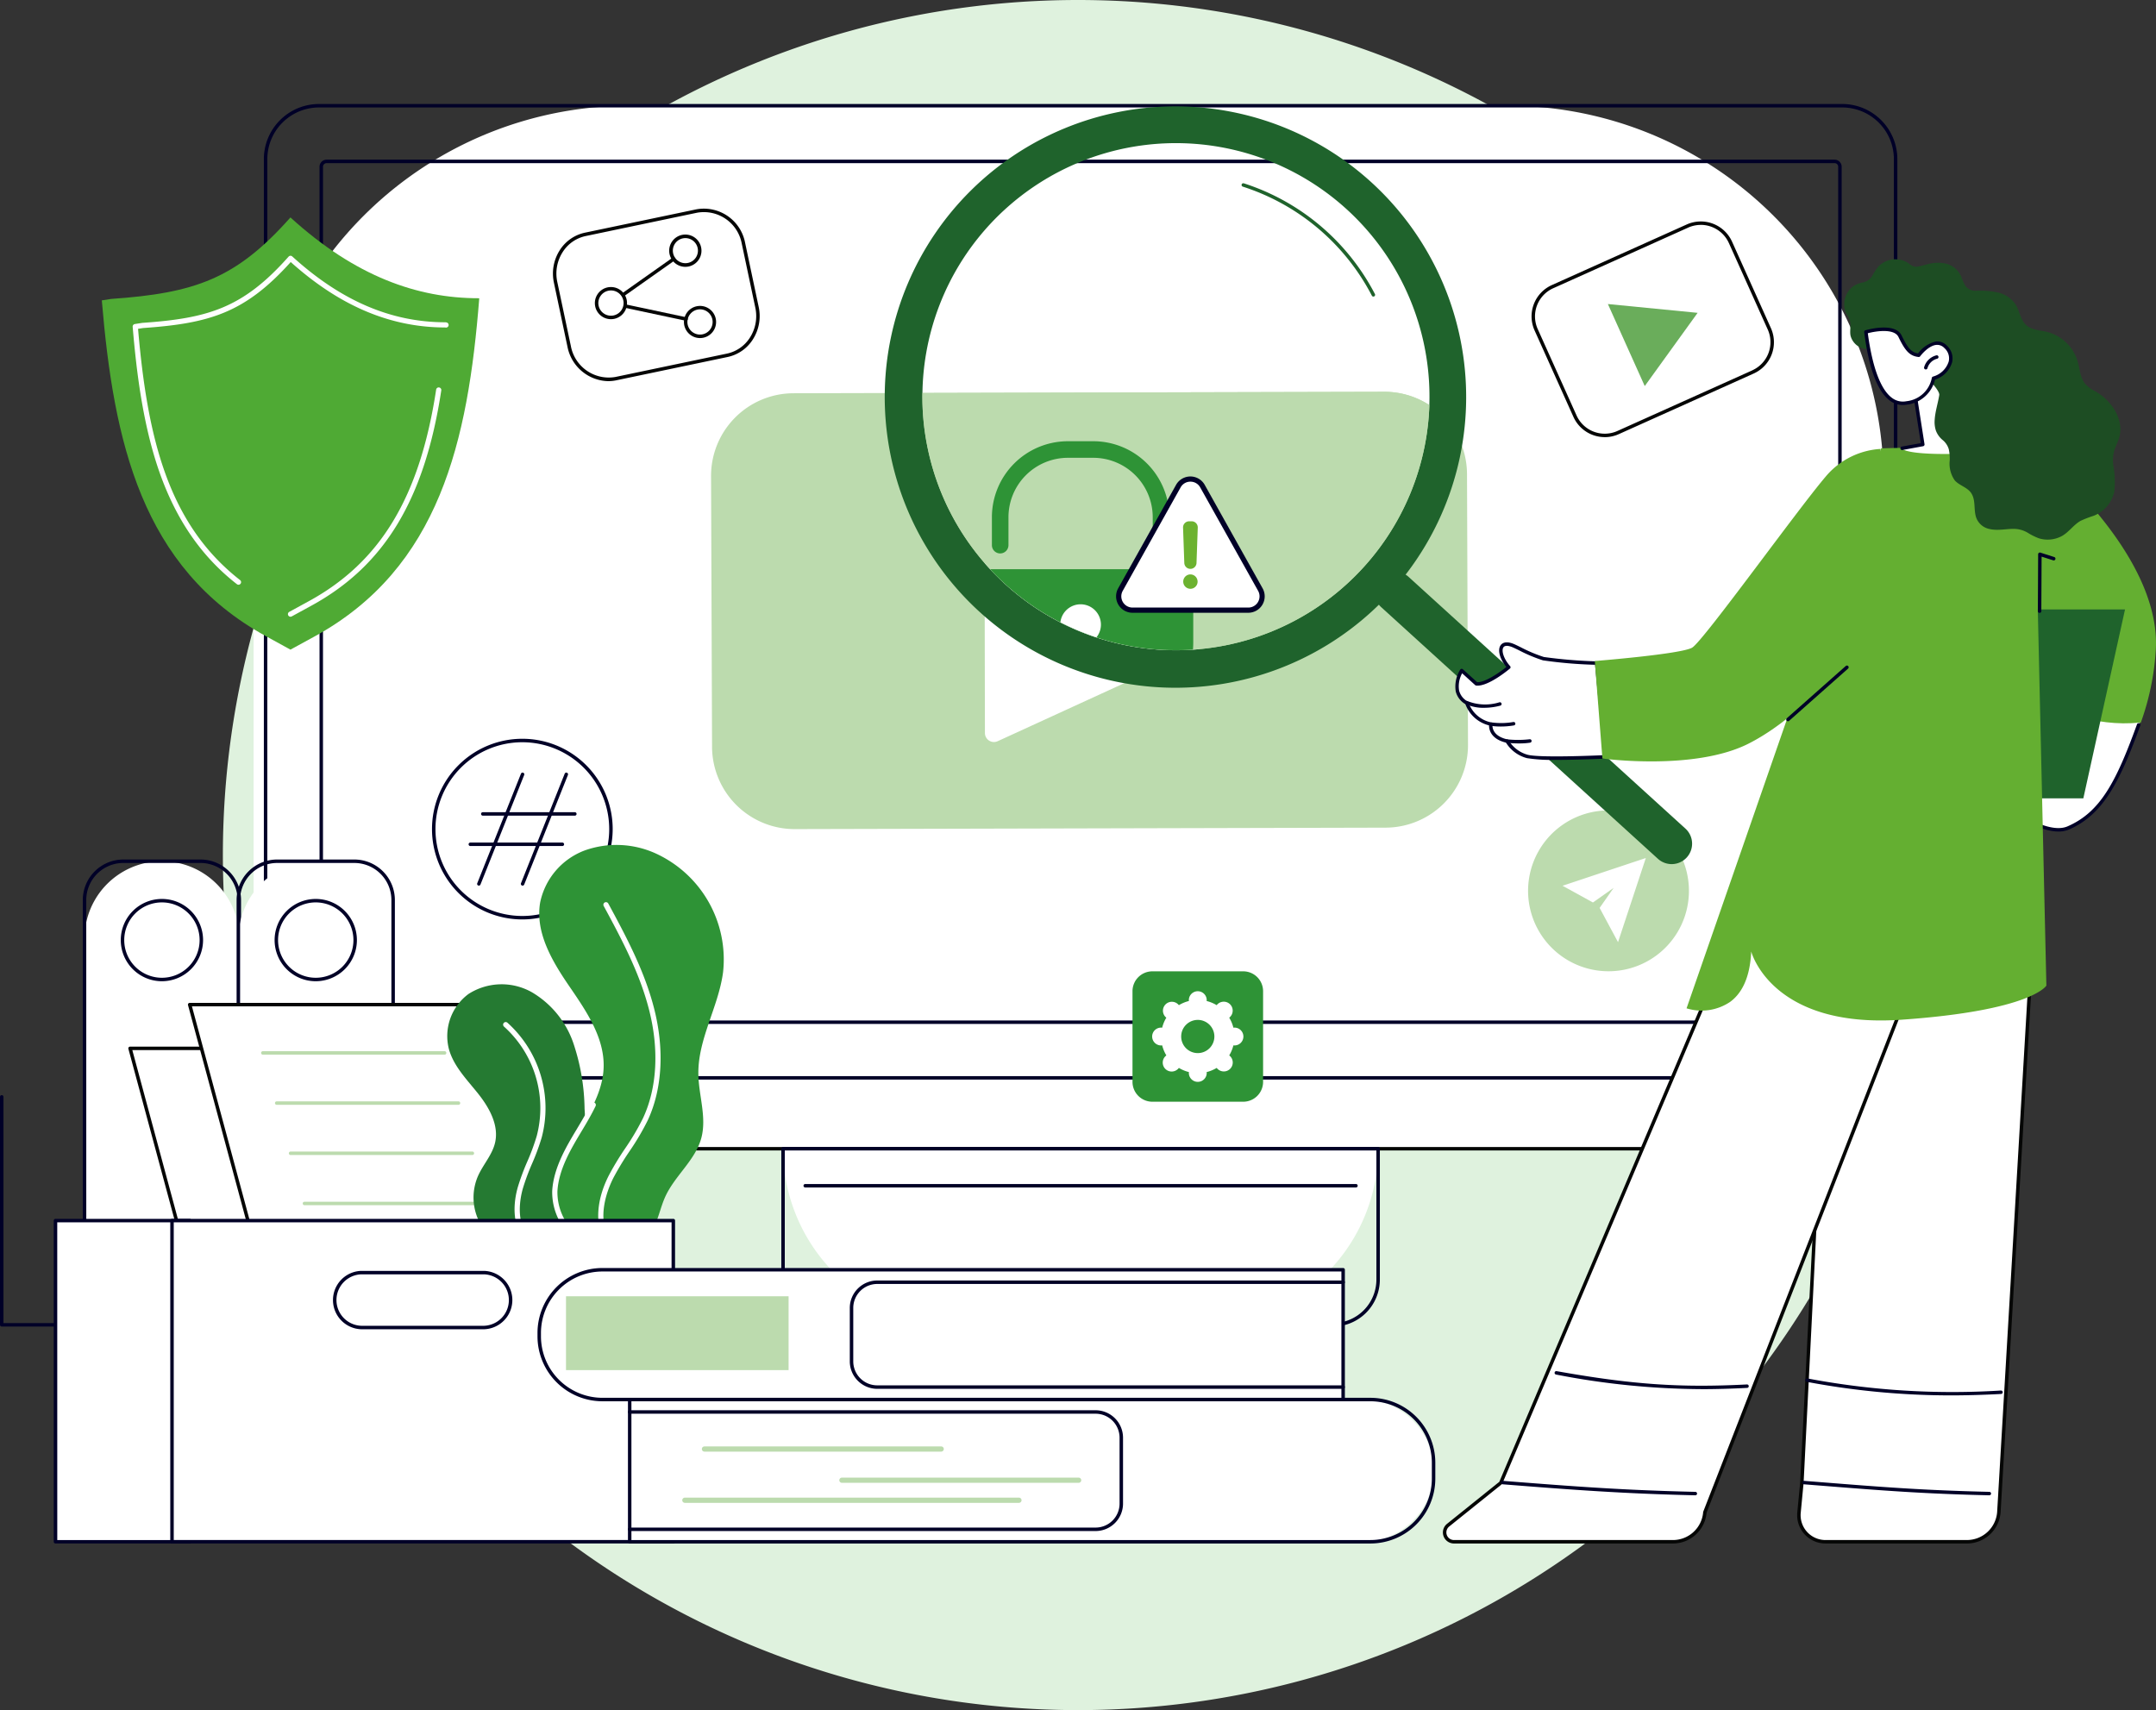
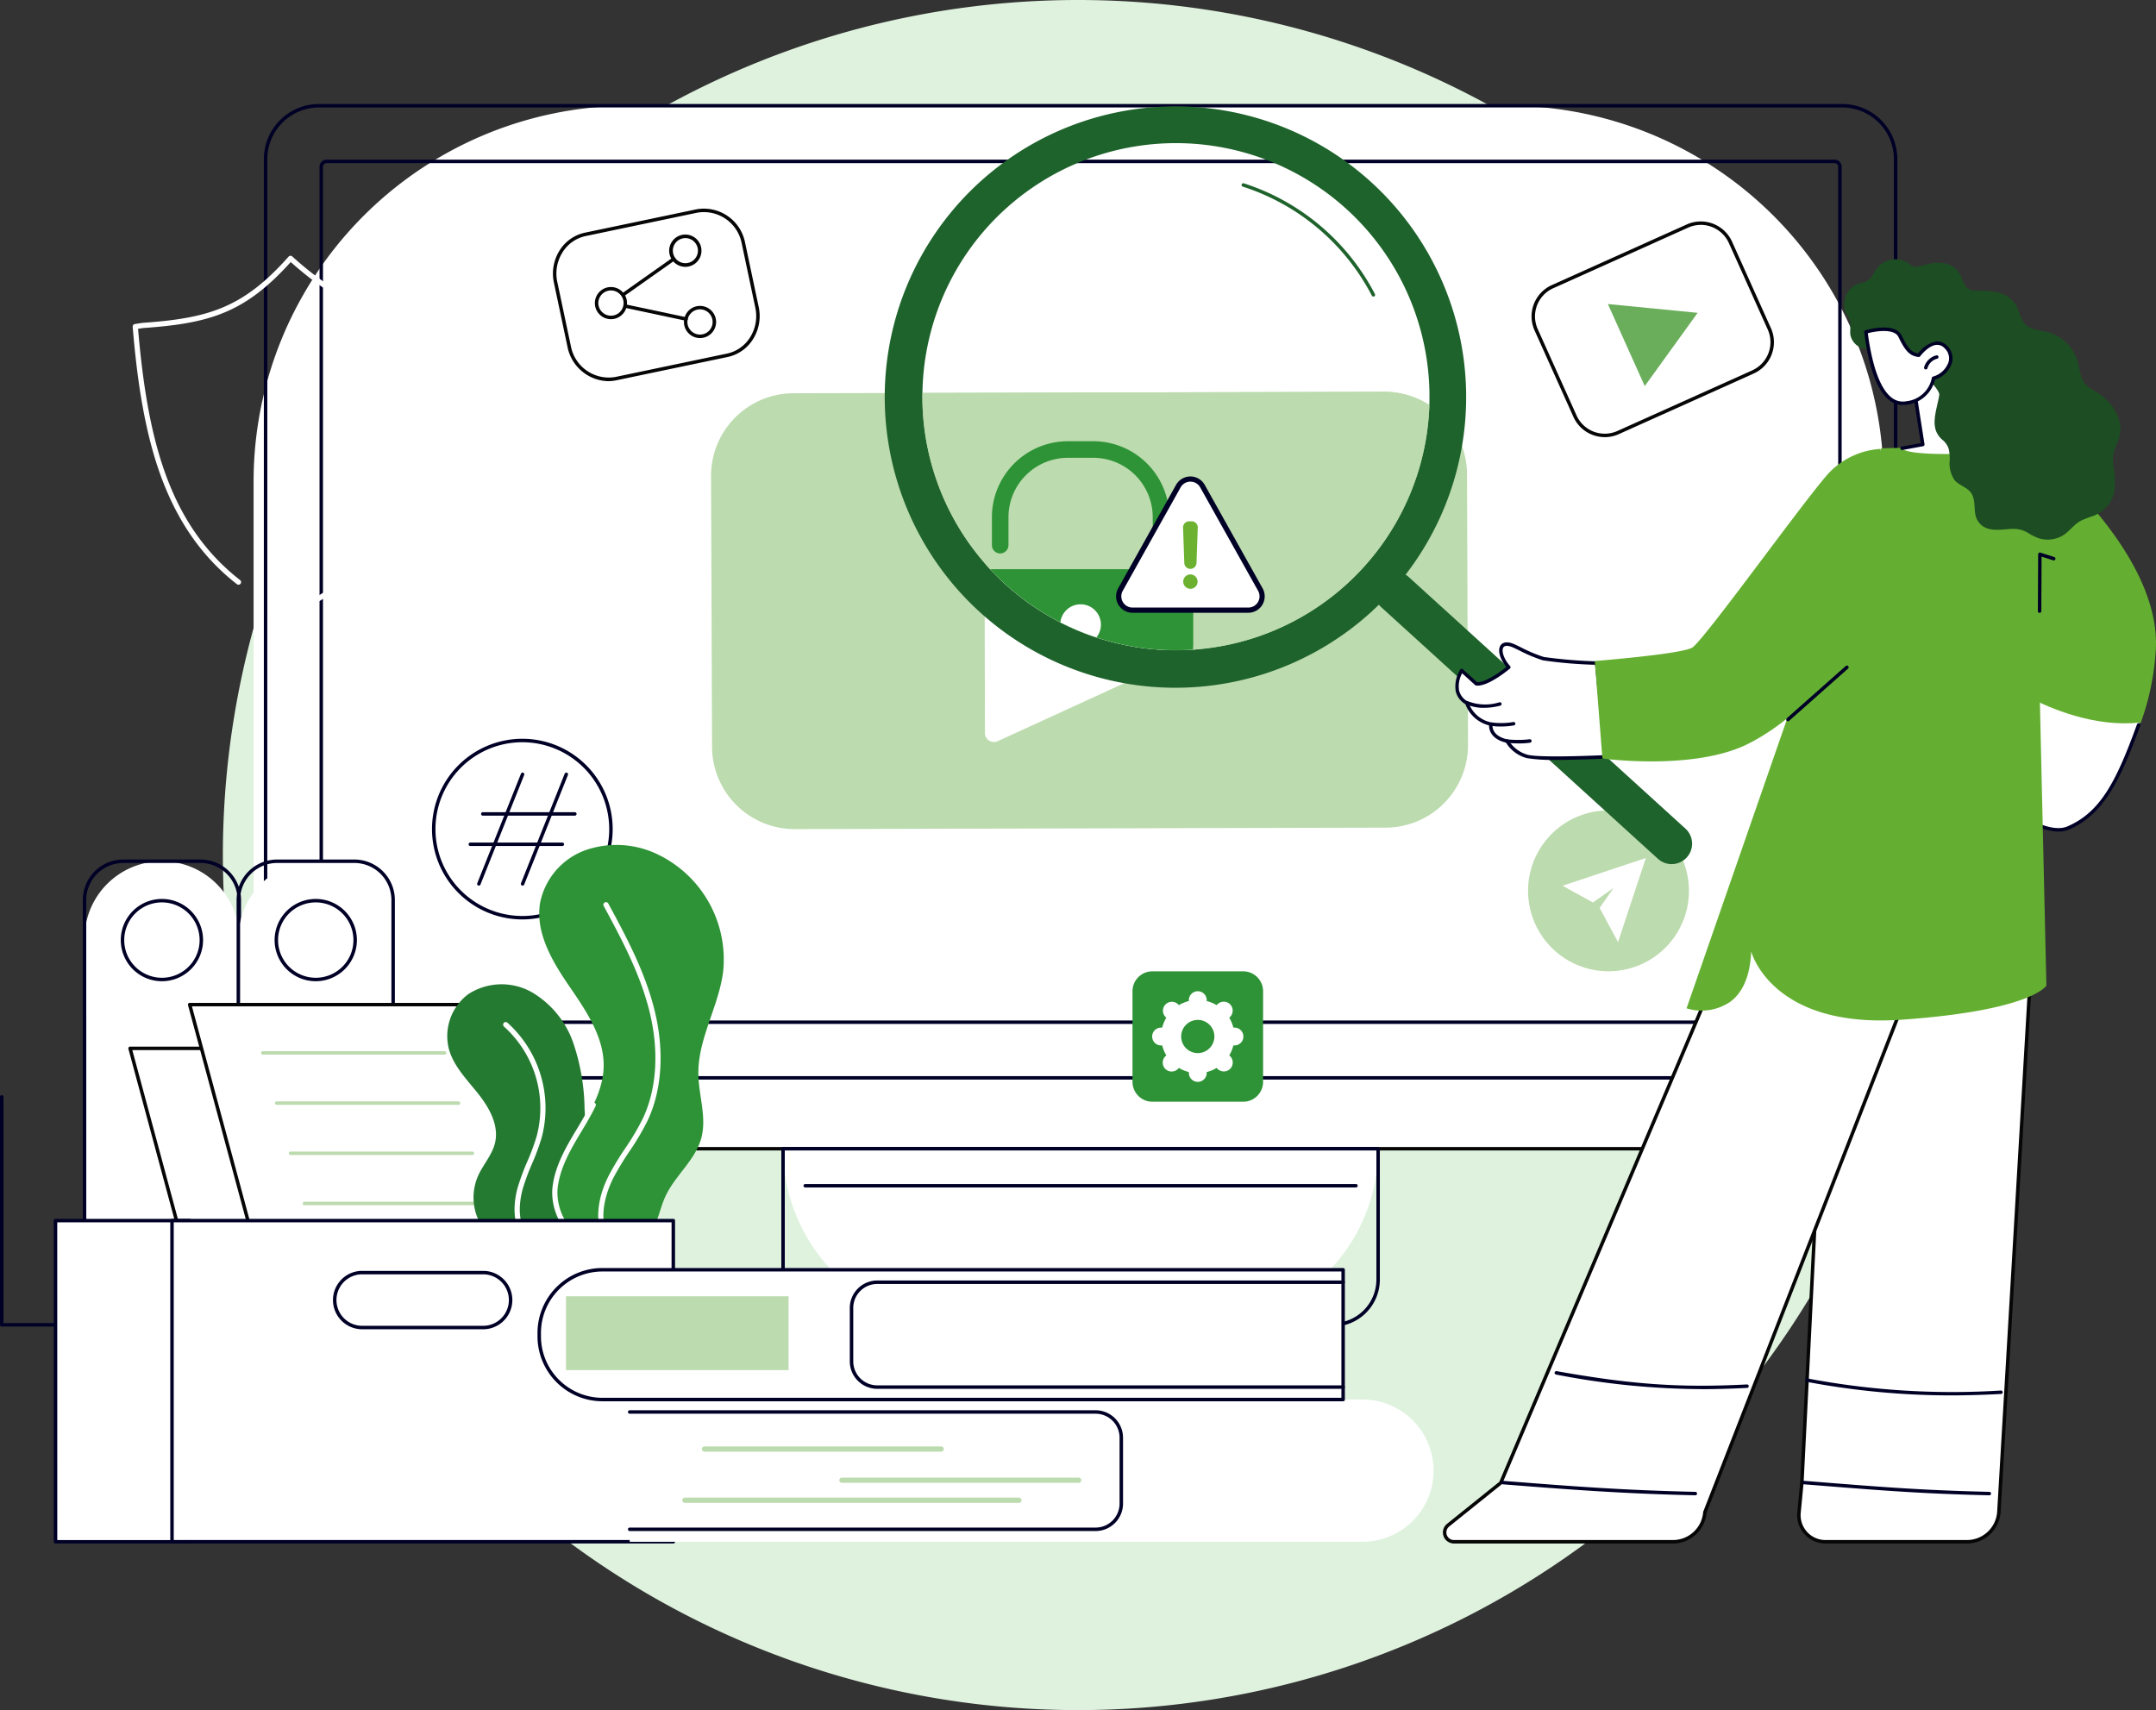
<svg xmlns="http://www.w3.org/2000/svg" width="345.188" height="273.82" viewBox="0 0 345.188 273.82">
  <rect x="0" y="0" width="345.188" height="273.82" fill="#333333" stroke="none" />
  <defs>
    <clipPath id="a">
      <rect width="345.188" height="230.491" fill="none" />
    </clipPath>
    <clipPath id="b">
      <path d="M166.544,47.654A40.605,40.605,0,1,0,207.15,7.048a40.6,40.6,0,0,0-40.606,40.606" transform="translate(-166.544 -7.048)" fill="none" />
    </clipPath>
  </defs>
  <g transform="translate(-13600.096 -605.346)">
    <path d="M295.82,206.91A136.91,136.91,0,1,0,158.91,343.82,136.91,136.91,0,0,0,295.82,206.91" transform="translate(13613.78 535.346)" fill="#dff2de" />
    <g transform="translate(13600.096 621.998)">
      <g clip-path="url(#a)">
        <path d="M47.956,178.721a8.306,8.306,0,0,0,8.306,8.306H300.625a8.306,8.306,0,0,0,8.306-8.306v-4.5H47.963Z" transform="translate(-5.434 -19.743)" fill="#fff" />
        <path d="M300.59,187.844H56.226a8.593,8.593,0,0,1-8.583-8.583.277.277,0,1,1,.554,0,8.038,8.038,0,0,0,8.029,8.029H300.59a8.038,8.038,0,0,0,8.029-8.029.277.277,0,1,1,.554,0,8.593,8.593,0,0,1-8.583,8.583" transform="translate(-5.399 -20.282)" fill="#050605" />
        <path d="M306.766,155.969H45.79V60.474A60.161,60.161,0,0,1,105.952.314H246.6a60.161,60.161,0,0,1,60.162,60.16Z" transform="translate(-5.189 -0.036)" fill="#fff" />
        <path d="M308.9,156.211H47.921a.276.276,0,0,1-.277-.277V8.823A8.833,8.833,0,0,1,56.467,0H300.351a8.833,8.833,0,0,1,8.823,8.823V155.934a.277.277,0,0,1-.278.277m-260.7-.554H308.62V8.823A8.278,8.278,0,0,0,300.351.555H56.467A8.278,8.278,0,0,0,48.2,8.823Z" transform="translate(-5.399)" fill="#000027" />
        <path d="M301.122,148.436H57.974a.276.276,0,0,1-.277-.277V11.185a1.133,1.133,0,0,1,1.132-1.132H300.267a1.134,1.134,0,0,1,1.132,1.132V148.16a.277.277,0,0,1-.278.277m-242.871-.554H300.844V11.185a.579.579,0,0,0-.577-.578H58.829a.579.579,0,0,0-.578.578Z" transform="translate(-6.538 -1.139)" fill="#000027" />
        <path d="M208.475,216.857H169.589A28.194,28.194,0,0,1,141.4,188.663h95.274a28.194,28.194,0,0,1-28.194,28.194" transform="translate(-16.023 -21.379)" fill="#fff" />
        <path d="M229.39,217.1H148.6a7.528,7.528,0,0,1-7.52-7.52V188.628a.276.276,0,0,1,.277-.277h95.274a.277.277,0,0,1,.278.277v20.951a7.529,7.529,0,0,1-7.521,7.52m-87.753-28.194v20.674a6.973,6.973,0,0,0,6.966,6.966H229.39a6.973,6.973,0,0,0,6.966-6.966V188.905Z" transform="translate(-15.987 -21.344)" fill="#000027" />
        <path d="M233.538,195.585H145.363a.277.277,0,0,1,0-.554h88.175a.277.277,0,1,1,0,.554" transform="translate(-16.441 -22.101)" fill="#000027" />
        <path d="M236.4,121.76l-94.588.233A13.223,13.223,0,0,1,128.553,108.8l-.159-43.34a13.222,13.222,0,0,1,13.189-13.255l94.588-.233a13.222,13.222,0,0,1,13.255,13.189l.159,43.34A13.221,13.221,0,0,1,236.4,121.76" transform="translate(-14.549 -5.89)" fill="#bcdbae" />
        <path d="M223.031,87.283,179.8,67.856a1.444,1.444,0,0,0-2.035,1.319l.071,39.217a1.443,1.443,0,0,0,2.045,1.31l43.165-19.79a1.443,1.443,0,0,0-.01-2.629" transform="translate(-20.144 -7.675)" fill="#fff" />
        <path d="M132.616,216.037H.277A.277.277,0,0,1,0,215.76v-36.5a.277.277,0,1,1,.554,0v36.223H132.616a.277.277,0,1,1,0,.554" transform="translate(0 -20.282)" fill="#000027" />
        <path d="M109.962,46.15l17.831-3.735a6.4,6.4,0,0,0,4.755-7.713l-2.167-10.237a6.436,6.436,0,0,0-7.48-5.152l-17.83,3.735a6.4,6.4,0,0,0-4.756,7.714L102.482,41a6.437,6.437,0,0,0,7.48,5.151" transform="translate(-11.35 -2.174)" fill="#fff" />
        <path d="M108.7,46.519a6.807,6.807,0,0,1-6.528-5.5l-2.167-10.237a6.946,6.946,0,0,1,.955-5.27,6.327,6.327,0,0,1,4.016-2.773l17.83-3.735a6.721,6.721,0,0,1,7.808,5.365l2.167,10.237a6.943,6.943,0,0,1-.955,5.27,6.324,6.324,0,0,1-4.015,2.773l-17.831,3.735a6.255,6.255,0,0,1-1.28.133m1.167-.676.057.271-.057-.271,17.83-3.735a5.771,5.771,0,0,0,3.665-2.532,6.391,6.391,0,0,0,.877-4.853l-2.167-10.236a6.166,6.166,0,0,0-7.151-4.937l-17.831,3.735a5.773,5.773,0,0,0-3.665,2.532,6.388,6.388,0,0,0-.877,4.852l2.167,10.237a6.168,6.168,0,0,0,7.152,4.937" transform="translate(-11.315 -2.139)" fill="#050605" />
        <path d="M112.272,35.176a2.3,2.3,0,1,0-1.767,2.727,2.3,2.3,0,0,0,1.767-2.727" transform="translate(-12.208 -3.78)" fill="#fff" />
        <path d="M109.985,38.2a2.575,2.575,0,1,1,.542-.057,2.615,2.615,0,0,1-.542.057m.009-4.6a2.049,2.049,0,0,0-.426.045,2.021,2.021,0,1,0,2.4,1.554h0a2.022,2.022,0,0,0-1.971-1.6" transform="translate(-12.172 -3.744)" fill="#050605" />
-         <path d="M128.355,38.592a2.3,2.3,0,1,0-1.768,2.727,2.3,2.3,0,0,0,1.768-2.727" transform="translate(-14.03 -4.167)" fill="#fff" />
        <path d="M126.067,41.612a2.575,2.575,0,1,1,.543-.057,2.624,2.624,0,0,1-.543.057m.01-4.6a2.024,2.024,0,0,0-1.98,2.443,2.019,2.019,0,1,0,1.98-2.443" transform="translate(-13.995 -4.132)" fill="#050605" />
        <path d="M122.6,38.806a.255.255,0,0,1-.058-.006l-9.66-2.054A.277.277,0,1,1,113,36.2l9.66,2.054a.277.277,0,0,1-.058.549" transform="translate(-12.767 -4.102)" fill="#050605" />
        <path d="M125.721,25.762a2.3,2.3,0,1,1-2.7-1.81,2.3,2.3,0,0,1,2.7,1.81" transform="translate(-13.731 -2.709)" fill="#fff" />
        <path d="M123.427,28.748a2.585,2.585,0,1,1,.5-.05,2.552,2.552,0,0,1-.5.05m.01-4.6a2,2,0,0,0-.4.039,2.007,2.007,0,1,0,.4-.039" transform="translate(-13.696 -2.674)" fill="#050605" />
        <path d="M112.511,33.931a.277.277,0,0,1-.16-.5l8.069-5.7a.277.277,0,1,1,.319.453l-8.069,5.7a.281.281,0,0,1-.16.051" transform="translate(-12.718 -3.137)" fill="#050605" />
        <path d="M276.288,143.493a12.877,12.877,0,1,0,9.467-15.562,12.876,12.876,0,0,0-9.467,15.562" transform="translate(-31.267 -14.455)" fill="#bcdbae" />
        <path d="M295.479,136.16,282.138,140.6l4.871,2.683,3.322-2.342-2.25,3.21,2.946,5.484Z" transform="translate(-31.972 -15.43)" fill="#fff" />
        <path d="M305.426,48.759l-7.754,3.485a12.805,12.805,0,1,1-10.5-23.36l7.753-3.485a12.805,12.805,0,0,1,10.5,23.36" transform="translate(-31.686 -2.75)" fill="#fff" />
        <path d="M288.272,55.744a5.5,5.5,0,0,1-5.019-3.242l-6.222-13.844A5.493,5.493,0,0,1,279.79,31.4l21.6-9.707a5.493,5.493,0,0,1,7.263,2.758l6.222,13.845a5.5,5.5,0,0,1-2.758,7.263l-21.6,9.706a5.455,5.455,0,0,1-2.244.483m15.366-33.986a4.921,4.921,0,0,0-2.023.437l-21.6,9.706a4.938,4.938,0,0,0-2.48,6.53l6.222,13.845a4.945,4.945,0,0,0,6.53,2.48l21.6-9.707L312,45.3l-.114-.253a4.945,4.945,0,0,0,2.48-6.53l-6.223-13.844a4.95,4.95,0,0,0-4.506-2.917" transform="translate(-31.338 -2.403)" fill="#050605" />
        <path d="M304.7,37.532l-14.367-1.409,5.9,13.135Z" transform="translate(-32.9 -4.093)" fill="#6aad5b" />
        <path d="M106.693,129.13a14.186,14.186,0,1,1-14.187-14.187,14.187,14.187,0,0,1,14.187,14.187" transform="translate(-8.875 -13.025)" fill="#fff" />
        <path d="M92.47,143.557a14.464,14.464,0,1,1,14.464-14.463A14.48,14.48,0,0,1,92.47,143.557m0-28.373a13.909,13.909,0,1,0,13.909,13.91,13.925,13.925,0,0,0-13.909-13.91" transform="translate(-8.84 -12.99)" fill="#000027" />
        <path d="M86.431,138.835a.277.277,0,0,1-.257-.38l7-17.543a.277.277,0,0,1,.515.206l-7,17.543a.277.277,0,0,1-.257.175" transform="translate(-9.763 -13.682)" fill="#000027" />
        <path d="M94.326,138.835a.277.277,0,0,1-.257-.38l7-17.543a.277.277,0,0,1,.515.206l-7,17.543a.277.277,0,0,1-.257.175" transform="translate(-10.657 -13.682)" fill="#000027" />
        <path d="M101.877,128.441H87.142a.277.277,0,0,1,0-.554h14.735a.277.277,0,0,1,0,.554" transform="translate(-9.843 -14.492)" fill="#000027" />
        <path d="M99.626,133.927H84.892a.277.277,0,1,1,0-.554H99.626a.277.277,0,1,1,0,.554" transform="translate(-9.588 -15.114)" fill="#000027" />
        <path d="M222.215,156.625H207.678a3.183,3.183,0,0,0-3.186,3.181v14.517a3.184,3.184,0,0,0,3.186,3.181h14.537a3.184,3.184,0,0,0,3.186-3.181V159.806a3.183,3.183,0,0,0-3.186-3.181" transform="translate(-23.173 -17.749)" fill="#2e9336" />
        <path d="M208.043,167.466a1.429,1.429,0,0,0,1.431,1.428,1.591,1.591,0,0,0,.173-.011,5.827,5.827,0,0,0,.667,1.606,1.445,1.445,0,0,0-.131.114,1.43,1.43,0,1,0,2.023,2.02,1.32,1.32,0,0,0,.114-.131,5.862,5.862,0,0,0,1.609.666,1.393,1.393,0,0,0-.012.173,1.431,1.431,0,0,0,2.861,0,1.393,1.393,0,0,0-.012-.173,5.862,5.862,0,0,0,1.609-.666,1.316,1.316,0,0,0,.114.131,1.43,1.43,0,1,0,1.892-2.134,5.827,5.827,0,0,0,.667-1.606,1.591,1.591,0,0,0,.173.011,1.428,1.428,0,1,0,0-2.856c-.059,0-.116.005-.173.011a5.832,5.832,0,0,0-.667-1.6,1.443,1.443,0,0,0,.131-.114,1.43,1.43,0,1,0-2.138-1.89,5.919,5.919,0,0,0-1.609-.666,1.366,1.366,0,0,0,.012-.172,1.431,1.431,0,0,0-2.861,0,1.366,1.366,0,0,0,.012.172,5.919,5.919,0,0,0-1.609.666,1.429,1.429,0,1,0-2.138,1.89,1.447,1.447,0,0,0,.131.114,5.832,5.832,0,0,0-.667,1.6c-.057-.005-.114-.011-.173-.011a1.429,1.429,0,0,0-1.431,1.428m4.649,0a2.657,2.657,0,1,1,2.657,2.653,2.655,2.655,0,0,1-2.657-2.653" transform="translate(-23.575 -18.151)" fill="#fff" />
        <path d="M362.489,144.836l-5.65,96.17a5.113,5.113,0,0,1-5.1,4.731H329.075a4.255,4.255,0,0,1-4.236-4.663l.458-4.766,5-99.315Z" transform="translate(-36.808 -15.524)" fill="#fff" />
        <path d="M351.705,245.979H329.039a4.534,4.534,0,0,1-4.511-4.967l.459-4.766,5-99.3a.278.278,0,0,1,.343-.255l32.192,7.843a.278.278,0,0,1,.21.286l-5.65,96.17a5.414,5.414,0,0,1-5.375,4.993M330.523,137.306l-4.984,98.981-.458,4.778a3.976,3.976,0,0,0,3.958,4.359h22.666a4.855,4.855,0,0,0,4.822-4.475l5.636-95.934Z" transform="translate(-36.773 -15.489)" fill="#050605" />
        <path d="M355.369,250.948h-.006c-10.622-.246-17.179-.768-27.1-1.557l-2.616-.207a.278.278,0,0,1,.044-.553l2.616.208c9.916.788,16.467,1.309,27.073,1.555a.277.277,0,0,1-.006.554" transform="translate(-36.873 -28.174)" fill="#000027" />
        <path d="M349.119,232.855a124.376,124.376,0,0,1-22.909-2.17.278.278,0,0,1-.224-.322.275.275,0,0,1,.322-.224,124.638,124.638,0,0,0,30.986,1.936.282.282,0,0,1,.292.262.278.278,0,0,1-.263.291c-2.894.15-5.6.227-8.2.227" transform="translate(-36.94 -26.079)" fill="#000027" />
        <path d="M339.979,144.836l-37.458,96.17a5.113,5.113,0,0,1-5.1,4.731H262.349a1.494,1.494,0,0,1-.936-2.658l8.424-6.771,42.071-99.315Z" transform="translate(-29.559 -15.524)" fill="#fff" />
        <path d="M297.388,245.979H262.313a1.771,1.771,0,0,1-1.109-3.152l8.369-6.726,42.044-99.251a.277.277,0,0,1,.331-.159l28.071,7.843a.277.277,0,0,1,.174.143.281.281,0,0,1,.011.225l-37.444,96.131a5.413,5.413,0,0,1-5.372,4.947M312.033,137.29l-41.976,99.091a.274.274,0,0,1-.082.108l-8.424,6.77a1.217,1.217,0,0,0,.763,2.165h35.074a4.855,4.855,0,0,0,4.822-4.475.249.249,0,0,1,.019-.08l37.346-95.885Z" transform="translate(-29.524 -15.488)" fill="#050605" />
        <path d="M302.139,250.948h-.006c-11.523-.267-19.236-.845-30.864-1.764a.278.278,0,0,1,.043-.553c11.619.919,19.325,1.5,30.833,1.764a.277.277,0,0,1-.006.554" transform="translate(-30.711 -28.174)" fill="#000027" />
        <path d="M304.258,231.705a124.488,124.488,0,0,1-23.321-2.336.277.277,0,1,1,.1-.545c12.049,2.146,19.735,2.683,30.458,2.131a.277.277,0,1,1,.028.553c-2.587.134-4.988.2-7.263.2" transform="translate(-31.81 -25.93)" fill="#000027" />
        <path d="M383.66,106.115a41.459,41.459,0,0,0,2.4-11.616c.988-15.872-19.472-32.03-19.472-32.03l-5.578-.3,5.578,36.893-.879,3.016c3.359,1.837,10.9,5.315,17.949,4.034" transform="translate(-40.91 -7.045)" fill="#64af31" />
        <path d="M365.649,107.064l-5.026,16.586s7.4,5.912,11.385,4.4c5.693-2.164,8.168-7.9,11.427-16.882-7.13.805-14.427-2.265-17.786-4.1" transform="translate(-40.865 -12.132)" fill="#fff" />
        <path d="M370.4,129.16c-4.1,0-9.714-4.536-9.983-4.758a.277.277,0,1,1,.349-.43c.074.061,7.39,5.971,11.1,4.357,5.237-2.276,7.755-7.084,11.113-16.339a.277.277,0,0,1,.521.19c-3.34,9.208-6.023,14.313-11.414,16.659a4.21,4.21,0,0,1-1.686.321" transform="translate(-40.83 -12.67)" fill="#000027" />
-         <path d="M337.735,121.517h34.092L378.5,91.277H344.411Z" transform="translate(-38.272 -10.343)" fill="#1f632c" />
        <path d="M360.19,62.455s-12.589-.674-24.512-.283q-.294.845-.587,1.689-15.278,43.985-30.554,87.97a8.161,8.161,0,0,0,6.976-1.031c1.744-1.273,3.181-3.672,3.375-8.071,0,0,3.191,12.386,24.078,10.925s23.181-5.462,23.181-5.462Z" transform="translate(-34.51 -7.032)" fill="#64af31" />
        <path d="M368.246,90.661h0a.278.278,0,0,1-.276-.278l.047-9.11a.275.275,0,0,1,.361-.262l2.218.708a.277.277,0,1,1-.168.528l-1.858-.593-.044,8.732a.278.278,0,0,1-.278.276" transform="translate(-41.698 -9.179)" fill="#000027" />
        <path d="M299.036,127.888a3.27,3.27,0,0,1-5.494,2.515l-44.315-40.3a3.269,3.269,0,1,1,4.452-4.789l44.316,40.3a3.259,3.259,0,0,1,1.041,2.275" transform="translate(-28.124 -9.569)" fill="#1f632c" />
        <path d="M245.291,32.457a.277.277,0,0,1-.246-.151,35.562,35.562,0,0,0-20.663-17.453.277.277,0,0,1,.168-.528,36.121,36.121,0,0,1,20.988,17.728.277.277,0,0,1-.12.373.273.273,0,0,1-.127.031" transform="translate(-25.405 -1.622)" fill="#1f632c" />
        <path d="M207.75,89.285a35.842,35.842,0,0,1-35.412-30.754.278.278,0,0,1,.55-.079,35.185,35.185,0,0,0,38.388,30.1.277.277,0,1,1,.054.552q-1.794.178-3.58.178" transform="translate(-19.529 -6.597)" fill="#1f632c" />
        <path d="M252.4,40.4a46.545,46.545,0,1,1-.644-3.533c.261,1.175.475,2.355.644,3.533M184.575,81.155A40.6,40.6,0,1,0,172.153,25.1a40.645,40.645,0,0,0,12.422,56.057" transform="translate(-18.125 -0.049)" fill="#1f632c" />
        <path d="M285.446,100.573a77.639,77.639,0,0,1-8.524-.708A41.985,41.985,0,0,1,272,97.739c-2.4-.941-2.408,1.482-.618,3.494,0,0-3.408,2.882-5.2,2.657l-2.35-2.125s-2.189,3.41.831,5.2a5.159,5.159,0,0,0,3.838,3.378s-.4,2.057,2.6,2.719a5.394,5.394,0,0,0,3.243,2.461c2.237.559,12.513.056,12.513.056Z" transform="translate(-29.811 -11.052)" fill="#fff" />
        <path d="M278.987,116.031a26.247,26.247,0,0,1-4.74-.273,5.646,5.646,0,0,1-3.357-2.486c-2.47-.593-2.717-2.144-2.712-2.759a5.438,5.438,0,0,1-3.784-3.4,3.273,3.273,0,0,1-1.548-2.045,5.09,5.09,0,0,1,.721-3.485.277.277,0,0,1,.419-.056l2.281,2.063c1.28.081,3.636-1.577,4.686-2.425-1.058-1.293-1.447-2.725-.924-3.476.213-.305.761-.743,2.038-.242.258.1.661.3,1.173.549a23.8,23.8,0,0,0,3.718,1.567,77.89,77.89,0,0,0,8.463.7.277.277,0,0,1,.265.252l1.416,15.007a.276.276,0,0,1-.066.207.279.279,0,0,1-.2.1c-.267.012-4.331.208-7.852.208M263.872,102.17a4.309,4.309,0,0,0-.486,2.771,2.773,2.773,0,0,0,1.385,1.75.278.278,0,0,1,.129.174,4.855,4.855,0,0,0,3.642,3.175.278.278,0,0,1,.2.32c-.013.072-.294,1.8,2.39,2.4a.278.278,0,0,1,.184.141,5.161,5.161,0,0,0,3.066,2.321c1.965.491,10.458.138,12.142.062l-1.366-14.476a70.774,70.774,0,0,1-8.343-.708,24.081,24.081,0,0,1-3.818-1.6c-.481-.235-.9-.438-1.133-.531-.4-.155-1.1-.356-1.381.043-.339.486-.027,1.775,1.07,3.009a.275.275,0,0,1,.069.2.27.27,0,0,1-.1.192c-.143.121-3.522,2.957-5.41,2.721a.276.276,0,0,1-.152-.07Z" transform="translate(-29.775 -11.017)" fill="#000027" />
        <path d="M267.623,108.894a6.751,6.751,0,0,1-2.952-.582.277.277,0,0,1,.256-.491,7.66,7.66,0,0,0,5.114.192.277.277,0,0,1,.141.536,10.033,10.033,0,0,1-2.56.344" transform="translate(-29.975 -12.215)" fill="#000027" />
        <path d="M270.765,112.323a9.893,9.893,0,0,1-1.56-.109.277.277,0,0,1,.1-.546,11.4,11.4,0,0,0,3.45-.064.277.277,0,1,1,.092.545,12.365,12.365,0,0,1-2.078.174" transform="translate(-30.48 -12.646)" fill="#000027" />
        <path d="M274.046,115.385c-1.027,0-1.919-.092-1.976-.1a.277.277,0,0,1,.058-.552,16.614,16.614,0,0,0,3.557-.015.277.277,0,1,1,.091.546,10.907,10.907,0,0,1-1.73.119" transform="translate(-30.803 -12.999)" fill="#000027" />
        <path d="M333.711,62.289a12.449,12.449,0,0,0-8.493,4.1c-4.256,4.855-19.832,26.621-21.66,27.716-1.741,1.043-15.59,2.145-15.59,2.145l1.219,15.609s14.769,2.028,23.46-2.414c11.6-5.93,20.076-19.941,20.076-19.941Z" transform="translate(-32.632 -7.059)" fill="#64af31" />
        <path d="M322.814,110.326a.277.277,0,0,1-.184-.485l9.437-8.362a.277.277,0,0,1,.368.415L323,110.256a.269.269,0,0,1-.184.07" transform="translate(-36.55 -11.492)" fill="#000027" />
        <path d="M345.438,51.372l1.334,8.435-3.307.659s.547,1.31,12.6.7c8.79-.445-4.808-14.517-4.808-14.517a53.872,53.872,0,0,0-5.82,4.723" transform="translate(-38.921 -5.286)" fill="#fff" />
        <path d="M343.429,60.546a.277.277,0,0,1-.05-.55l3.042-.558-1.157-7.39a.278.278,0,0,1,.085-.246,13.527,13.527,0,0,0,3.721-6.222.277.277,0,0,1,.542.119,13.837,13.837,0,0,1-3.777,6.407l1.176,7.513a.277.277,0,0,1-.224.316l-3.307.606a.323.323,0,0,1-.051,0" transform="translate(-38.886 -5.14)" fill="#000027" />
        <path d="M376.993,56.73c.764-2.4-.5-4.879-2.281-6.468a9.169,9.169,0,0,0-1.467-1.066,5.419,5.419,0,0,1-1.714-1.27c-.767-1.02-.818-2.4-1.169-3.583a6.88,6.88,0,0,0-4.839-4.662c-1.168-.293-2.6-.289-3.494-1.212-.85-.88-.962-2.218-1.608-3.227a4.611,4.611,0,0,0-2.724-1.864,13.636,13.636,0,0,0-3.515-.3,2.008,2.008,0,0,1-1.749-.736,8.427,8.427,0,0,1-.706-1.549,3.55,3.55,0,0,0-2.615-2.09,5.816,5.816,0,0,0-2.032-.026c-.771.113-1.5.386-2.257.529a1.391,1.391,0,0,1-1.045-.186c-.282-.175-.532-.4-.826-.553a3.615,3.615,0,0,0-1.562-.419,3.785,3.785,0,0,0-2.922,1.163,9.429,9.429,0,0,0-.935,1.4,2.263,2.263,0,0,1-1.485,1.129,4.129,4.129,0,0,0-1.6.625,3.615,3.615,0,0,0-1.265,4c.232.622.728,1.117.8,1.8s-.095,1.385.026,2.074a2.851,2.851,0,0,0,2.272,2.137,7,7,0,0,0,4.024-.688.287.287,0,0,0,.051-.032c.138-.024,8.087,6.7,7.864,8.123-.207,1.316-.64,2.6-.729,3.93a4.434,4.434,0,0,0,.2,1.79,3.627,3.627,0,0,0,1.035,1.452,3.029,3.029,0,0,1,1.023,1.513,7.365,7.365,0,0,1,.149,1.776,4.635,4.635,0,0,0,.816,3.217c.762.848,2.062,1.1,2.672,2.1.628,1.021.385,2.343.642,3.47a2.856,2.856,0,0,0,2.227,2.2c1.32.314,2.641-.039,3.971-.016a4.392,4.392,0,0,1,2.119.595,10.513,10.513,0,0,0,1.787.9,4.781,4.781,0,0,0,3.607-.29c1.217-.618,1.952-1.854,3.139-2.508a18.572,18.572,0,0,1,2.077-.8,5.383,5.383,0,0,0,3.3-3.891,14.961,14.961,0,0,0-.185-4.308,5.959,5.959,0,0,1,.152-2.163c.2-.691.549-1.326.767-2.011" transform="translate(-37.735 -3.178)" fill="#1d4d23" />
        <path d="M336.919,41.109s4.491-1.323,5.465.685,1.621,2.907,3,3.05c0,0,2.376-3.242,4.294-1.351s.23,4.4-1.934,5.027a4.931,4.931,0,0,1-4.294,3.956c-3.887.693-5.727-5.121-6.533-11.368" transform="translate(-38.179 -4.61)" fill="#fff" />
        <path d="M342.8,52.775a3.439,3.439,0,0,1-2.07-.7c-1.983-1.455-3.369-5.145-4.12-10.969a.279.279,0,0,1,.2-.3c.193-.057,4.729-1.364,5.793.831.9,1.857,1.483,2.7,2.631,2.876a4.935,4.935,0,0,1,2.907-1.918,2.109,2.109,0,0,1,1.7.665,2.763,2.763,0,0,1,.834,2.712,4.147,4.147,0,0,1-2.722,2.727,5.278,5.278,0,0,1-4.487,4.014,3.753,3.753,0,0,1-.667.061m-5.608-11.5c.728,5.453,2.063,9.031,3.867,10.354a2.869,2.869,0,0,0,2.311.539,4.627,4.627,0,0,0,4.068-3.719.28.28,0,0,1,.2-.231,3.652,3.652,0,0,0,2.5-2.382,2.2,2.2,0,0,0-.686-2.182,1.567,1.567,0,0,0-1.268-.507c-1.33.106-2.6,1.807-2.608,1.825a.28.28,0,0,1-.252.112c-1.5-.155-2.21-1.114-3.224-3.205-.673-1.388-3.58-.951-4.909-.6" transform="translate(-38.144 -4.575)" fill="#000027" />
        <path d="M347.7,47.646a.277.277,0,0,1-.269-.348,2.732,2.732,0,0,1,1.978-1.915.278.278,0,0,1,.125.541,2.163,2.163,0,0,0-1.567,1.516.278.278,0,0,1-.268.207" transform="translate(-39.37 -5.142)" fill="#000027" />
      </g>
      <g transform="translate(147.671 6.249)">
        <g clip-path="url(#b)">
          <path d="M236.4,121.76l-94.588.233A13.223,13.223,0,0,1,128.553,108.8l-.159-43.34a13.222,13.222,0,0,1,13.189-13.255l94.588-.233a13.222,13.222,0,0,1,13.255,13.189l.159,43.34A13.221,13.221,0,0,1,236.4,121.76" transform="translate(-162.221 -12.139)" fill="#bcdbae" />
          <path d="M208.692,84.008H176.937a2.161,2.161,0,0,0-2.161,2.161V95.7a14.736,14.736,0,0,0,14.737,14.736h6.6A14.736,14.736,0,0,0,210.853,95.7V86.169a2.161,2.161,0,0,0-2.161-2.161" transform="translate(-167.477 -15.769)" fill="#2e9336" />
          <path d="M206.18,78.865a1.327,1.327,0,0,1-1.326-1.326V73.062a9.52,9.52,0,0,0-9.509-9.509h-4.079a9.52,9.52,0,0,0-9.509,9.509v4.477a1.326,1.326,0,1,1-2.652,0V73.062A12.175,12.175,0,0,1,191.266,60.9h4.079a12.175,12.175,0,0,1,12.162,12.161v4.477a1.327,1.327,0,0,1-1.326,1.326" transform="translate(-167.967 -13.151)" fill="#2e9336" />
          <path d="M197.959,93.6a3.255,3.255,0,1,0-4.816,2.857v6.274a1.561,1.561,0,0,0,3.123,0V96.453a3.254,3.254,0,0,0,1.694-2.857" transform="translate(-169.366 -16.487)" fill="#fff" />
          <path d="M224.682,85.425l-9.266-16.562a2.215,2.215,0,0,0-3.866,0l-9.266,16.562a2.215,2.215,0,0,0,1.933,3.3h18.532a2.215,2.215,0,0,0,1.933-3.3" transform="translate(-170.562 -13.924)" fill="#fff" />
          <path d="M222.7,89.085H204.164a2.632,2.632,0,0,1-2.3-3.916l9.267-16.562a2.631,2.631,0,0,1,4.591,0l9.266,16.562a2.63,2.63,0,0,1-2.3,3.916M213.43,68.093a1.778,1.778,0,0,0-1.57.92l-9.266,16.562a1.8,1.8,0,0,0,1.57,2.678H222.7a1.8,1.8,0,0,0,1.57-2.678L215,69.013a1.778,1.778,0,0,0-1.57-.92" transform="translate(-170.509 -13.871)" fill="#000027" />
          <path d="M215.955,86.1A1.151,1.151,0,1,1,214.8,84.95a1.151,1.151,0,0,1,1.151,1.151" transform="translate(-171.882 -15.876)" fill="#6cb230" />
          <path d="M215,75.355H214.6a.979.979,0,0,0-.978,1.013l.2,5.66a.978.978,0,0,0,1.955,0l.2-5.66A.979.979,0,0,0,215,75.355" transform="translate(-171.879 -14.789)" fill="#6cb230" />
        </g>
      </g>
      <g clip-path="url(#a)">
        <path d="M40.044,199.341H15.263V149.135a12.39,12.39,0,0,1,24.781,0Z" transform="translate(-1.73 -15.496)" fill="#fff" />
        <path d="M40.009,199.582H15.228a.276.276,0,0,1-.277-.276V142.919a6.493,6.493,0,0,1,6.485-6.486H33.8a6.493,6.493,0,0,1,6.486,6.486v56.388a.276.276,0,0,1-.278.276m-24.5-.554H39.731V142.919a5.938,5.938,0,0,0-5.931-5.932H21.436a5.938,5.938,0,0,0-5.931,5.932Z" transform="translate(-1.694 -15.461)" fill="#000027" />
        <path d="M34.742,150.175a6.311,6.311,0,1,1-6.311-6.311,6.312,6.312,0,0,1,6.311,6.311" transform="translate(-2.507 -16.303)" fill="#fff" />
        <path d="M28.395,156.729a6.588,6.588,0,1,1,6.589-6.589,6.6,6.6,0,0,1-6.589,6.589m0-12.623a6.034,6.034,0,1,0,6.035,6.034,6.04,6.04,0,0,0-6.035-6.034" transform="translate(-2.471 -16.267)" fill="#000027" />
        <path d="M67.821,199.341H43.04V149.135a12.39,12.39,0,0,1,24.781,0Z" transform="translate(-4.877 -15.496)" fill="#fff" />
        <path d="M67.786,199.582H43a.276.276,0,0,1-.277-.276V142.919a6.493,6.493,0,0,1,6.485-6.486H61.577a6.493,6.493,0,0,1,6.486,6.486v56.388a.276.276,0,0,1-.278.276m-24.5-.554H67.509V142.919a5.938,5.938,0,0,0-5.932-5.932H49.213a5.938,5.938,0,0,0-5.931,5.932Z" transform="translate(-4.842 -15.461)" fill="#000027" />
-         <path d="M62.519,150.175a6.311,6.311,0,1,1-6.311-6.311,6.312,6.312,0,0,1,6.311,6.311" transform="translate(-5.654 -16.303)" fill="#fff" />
        <path d="M56.172,156.729a6.588,6.588,0,1,1,6.589-6.589,6.6,6.6,0,0,1-6.589,6.589m0-12.623a6.034,6.034,0,1,0,6.035,6.034,6.041,6.041,0,0,0-6.035-6.034" transform="translate(-5.619 -16.267)" fill="#000027" />
        <path d="M84.323,212.21H34.729L23.486,170.538H73.08Z" transform="translate(-2.661 -19.325)" fill="#fff" />
        <path d="M84.287,212.451H34.694a.276.276,0,0,1-.268-.2L23.182,170.575a.278.278,0,0,1,.268-.35H73.044a.278.278,0,0,1,.268.206L84.555,212.1a.277.277,0,0,1-.268.349M34.905,211.9h49.02L72.832,170.78H23.812Z" transform="translate(-2.626 -19.29)" fill="#050605" />
        <path d="M95.087,204.3H45.493L34.25,162.631H83.844Z" transform="translate(-3.881 -18.429)" fill="#fff" />
        <path d="M95.052,204.544H45.459a.276.276,0,0,1-.268-.2l-11.244-41.67a.279.279,0,0,1,.268-.351H83.809a.278.278,0,0,1,.268.206L95.32,204.2a.277.277,0,0,1-.268.348M45.67,203.99h49.02L83.6,162.873H34.576Z" transform="translate(-3.846 -18.394)" fill="#050605" />
        <path d="M76.527,171.6H47.422a.277.277,0,1,1,0-.554H76.527a.277.277,0,1,1,0,.554" transform="translate(-5.342 -19.383)" fill="#bcdbae" />
        <path d="M79.033,180.661H49.928a.277.277,0,1,1,0-.554H79.033a.277.277,0,1,1,0,.554" transform="translate(-5.626 -20.41)" fill="#bcdbae" />
        <path d="M81.54,189.724H52.435a.277.277,0,1,1,0-.554H81.54a.277.277,0,1,1,0,.554" transform="translate(-5.91 -21.437)" fill="#bcdbae" />
        <path d="M84.046,198.786H54.941a.277.277,0,1,1,0-.554H84.046a.277.277,0,1,1,0,.554" transform="translate(-6.194 -22.464)" fill="#bcdbae" />
        <path d="M86.052,197.3a8.64,8.64,0,0,1-.364-7.652c.812-1.819,2.264-3.359,2.721-5.3.658-2.795-.914-5.616-2.7-7.862s-3.921-4.378-4.686-7.146a8.372,8.372,0,0,1,3.148-8.829,9.839,9.839,0,0,1,10.162-.256,15.164,15.164,0,0,1,6.616,8.135,34.2,34.2,0,0,1,1.794,10.514,46.859,46.859,0,0,1-1.174,14.238,14.2,14.2,0,0,1-3.3,6.44c-3.781,3.822-9.7,2.158-12.217-2.285" transform="translate(-9.15 -18.015)" fill="#257a32" />
        <path d="M94.686,201.07a.416.416,0,0,1-.318-.147c-1.727-2.044-2.155-5.215-1.172-8.7a36.643,36.643,0,0,1,1.519-4.1,35.042,35.042,0,0,0,1.508-4.085A17.541,17.541,0,0,0,90.975,166.5a.416.416,0,0,1,.548-.625,18.387,18.387,0,0,1,5.5,18.389,35.737,35.737,0,0,1-1.542,4.183A35.805,35.805,0,0,0,94,192.451c-.429,1.521-1.189,5.337,1.007,7.935a.416.416,0,0,1-.317.685" transform="translate(-10.293 -18.785)" fill="#fff" />
        <path d="M99.861,189.206c.22-3.563,2.125-6.77,3.963-9.83s3.71-6.3,3.852-9.864c.192-4.832-2.793-9.135-5.523-13.126s-5.449-8.582-4.641-13.35a11.352,11.352,0,0,1,7.163-8.365,15.158,15.158,0,0,1,11.231.441A18.665,18.665,0,0,1,126.8,154.189c-.739,5.556-4.027,10.668-3.955,16.271.045,3.451,1.373,6.949.47,10.28-.959,3.541-4.2,5.99-5.74,9.321-.876,1.9-1.185,4.058-2.328,5.809-4.883,7.475-15.849.867-15.385-6.664" transform="translate(-11.034 -15.161)" fill="#2e9336" />
        <path d="M109.726,204.839a9.966,9.966,0,0,1-6.309-2.5,9.8,9.8,0,0,1-3.708-7.893c.228-3.7,2.243-7.058,4.022-10.019.78-1.3,1.533-2.575,2.174-3.906a.416.416,0,0,1,.75.361c-.657,1.363-1.42,2.657-2.211,3.973-1.729,2.879-3.689,6.142-3.9,9.642a8.97,8.97,0,0,0,3.415,7.206,8.511,8.511,0,0,0,7.233,2.136.416.416,0,1,1,.188.81,7.285,7.285,0,0,1-1.649.185" transform="translate(-11.297 -20.43)" fill="#fff" />
        <path d="M109.39,198.689a.416.416,0,0,1-.364-.215c-1.552-2.816-1.3-6.679.7-10.6a45.782,45.782,0,0,1,2.6-4.3,39.776,39.776,0,0,0,2.854-4.83c2.276-4.857,2.614-11.07.951-17.494-1.461-5.643-4.14-10.81-7.233-16.5a.416.416,0,1,1,.731-.4c3.119,5.738,5.823,10.954,7.307,16.688,1.711,6.611,1.355,13.024-1,18.055a40.193,40.193,0,0,1-2.913,4.934,45.569,45.569,0,0,0-2.557,4.221c-.885,1.737-2.726,6.17-.715,9.821a.415.415,0,0,1-.364.616" transform="translate(-12.241 -16.334)" fill="#fff" />
        <rect width="21.483" height="51.429" transform="translate(8.886 178.785)" fill="#fff" />
        <path d="M31.469,253.3H9.987a.277.277,0,0,1-.278-.278V201.6a.277.277,0,0,1,.278-.278H31.469a.277.277,0,0,1,.277.278v51.428a.277.277,0,0,1-.277.278m-21.2-.554H31.192V201.876H10.264Z" transform="translate(-1.1 -22.814)" fill="#000027" />
        <rect width="80.261" height="51.429" transform="translate(27.54 178.785)" fill="#fff" />
        <path d="M111.285,253.3H31.025a.277.277,0,0,1-.278-.278V201.6a.277.277,0,0,1,.278-.278h80.261a.277.277,0,0,1,.278.278v51.428a.277.277,0,0,1-.278.278M31.3,252.75h79.706V201.876H31.3Z" transform="translate(-3.484 -22.814)" fill="#000027" />
        <path d="M84.37,211.028h-19.7a4.4,4.4,0,0,0,0,8.792h19.7a4.4,4.4,0,0,0,0-8.792" transform="translate(-6.848 -23.914)" fill="#fff" />
        <path d="M84.334,220.063h-19.7a4.676,4.676,0,0,1,0-9.346h19.7a4.676,4.676,0,0,1,0,9.346m-19.7-8.792a4.122,4.122,0,0,0,0,8.237h19.7a4.122,4.122,0,0,0,0-8.237Z" transform="translate(-6.813 -23.878)" fill="#000027" />
        <path d="M113.7,256.724H231.023a11.387,11.387,0,0,0,0-22.774H113.7Z" transform="translate(-12.885 -26.511)" fill="#fff" />
-         <path d="M232.257,256.967H113.665a.276.276,0,0,1-.277-.277V233.916a.277.277,0,0,1,.277-.278H232.257a10.406,10.406,0,0,1,10.394,10.395v2.54a10.4,10.4,0,0,1-10.394,10.394m-118.315-.554H232.257a9.851,9.851,0,0,0,9.839-9.839v-2.54a9.851,9.851,0,0,0-9.839-9.839H113.942Z" transform="translate(-12.849 -26.476)" fill="#000027" />
        <path d="M188.259,255.227H113.665a.277.277,0,1,1,0-.554h74.595a3.842,3.842,0,0,0,3.838-3.838V240.28a3.842,3.842,0,0,0-3.838-3.838H113.665a.277.277,0,1,1,0-.554h74.595a4.4,4.4,0,0,1,4.392,4.392v10.555a4.4,4.4,0,0,1-4.392,4.392" transform="translate(-12.849 -26.731)" fill="#000027" />
        <path d="M189.87,248.884h-37.9a.416.416,0,1,1,0-.832h37.9a.416.416,0,0,1,0,.832" transform="translate(-17.173 -28.109)" fill="#bcdbae" />
        <path d="M165.05,243.251h-37.9a.416.416,0,1,1,0-.832h37.9a.416.416,0,1,1,0,.832" transform="translate(-14.361 -27.471)" fill="#bcdbae" />
        <path d="M177.1,252.5H123.611a.416.416,0,0,1,0-.832H177.1a.416.416,0,0,1,0,.832" transform="translate(-13.96 -28.519)" fill="#bcdbae" />
        <path d="M226.077,231.294H107.757a10.39,10.39,0,0,1,0-20.779h118.32Z" transform="translate(-11.034 -23.855)" fill="#fff" />
        <path d="M226.041,231.538H107.45a10.406,10.406,0,0,1-10.395-10.395V220.6A10.406,10.406,0,0,1,107.45,210.2H226.041a.277.277,0,0,1,.278.277V231.26a.277.277,0,0,1-.278.278M107.45,210.758a9.851,9.851,0,0,0-9.84,9.84v.545a9.851,9.851,0,0,0,9.84,9.839H225.765V210.758Z" transform="translate(-10.998 -23.82)" fill="#000027" />
        <path d="M232.431,229.8H157.837a4.4,4.4,0,0,1-4.392-4.392v-8.56a4.4,4.4,0,0,1,4.392-4.392h74.595a.277.277,0,1,1,0,.554H157.837A3.842,3.842,0,0,0,154,216.845v8.56a3.842,3.842,0,0,0,3.837,3.838h74.595a.277.277,0,1,1,0,.554" transform="translate(-17.388 -24.075)" fill="#000027" />
        <rect width="35.638" height="11.823" transform="translate(90.621 190.905)" fill="#bcdbae" />
-         <path d="M48.583,89.688l-3.961-2.177C24.737,76.583,20.284,56.4,18.384,33.766l1.47-.23c13.425-.941,20-3.2,28.729-13.05C59,29.963,68.955,33.422,78.714,33.422l.1.02c-1.8,22.817-6.335,43.182-26.395,54.15Z" transform="translate(-2.083 -2.321)" fill="#4faa34" />
        <path d="M40.9,80.08a.413.413,0,0,1-.255-.088C34.98,75.572,30.919,69.689,28.226,62c-2.7-7.719-3.7-16.462-4.269-23.217a.416.416,0,0,1,.35-.446l1.211-.19a.228.228,0,0,1,.035,0c10.5-.736,16.071-2.372,23.365-10.6a.419.419,0,0,1,.289-.14.41.41,0,0,1,.3.108c7.8,7.092,15.82,10.54,24.521,10.54a.461.461,0,0,1,.085.008l.079.017a.416.416,0,1,1-.168.814l-.038-.007C65.2,38.873,57.111,35.445,49.262,28.41c-7.348,8.175-13.035,9.823-23.633,10.567l-.81.127c1.517,17.7,4.91,31.316,16.336,40.233a.416.416,0,0,1-.256.744" transform="translate(-2.715 -3.105)" fill="#fff" />
        <path d="M52.408,87.9a.416.416,0,0,1-.2-.781l3.155-1.725C66.83,79.12,73.107,68.683,75.72,51.547a.416.416,0,1,1,.822.126c-2.655,17.416-9.063,28.04-20.779,34.447l-3.155,1.725a.418.418,0,0,1-.2.051" transform="translate(-5.892 -5.801)" fill="#fff" />
      </g>
    </g>
  </g>
</svg>